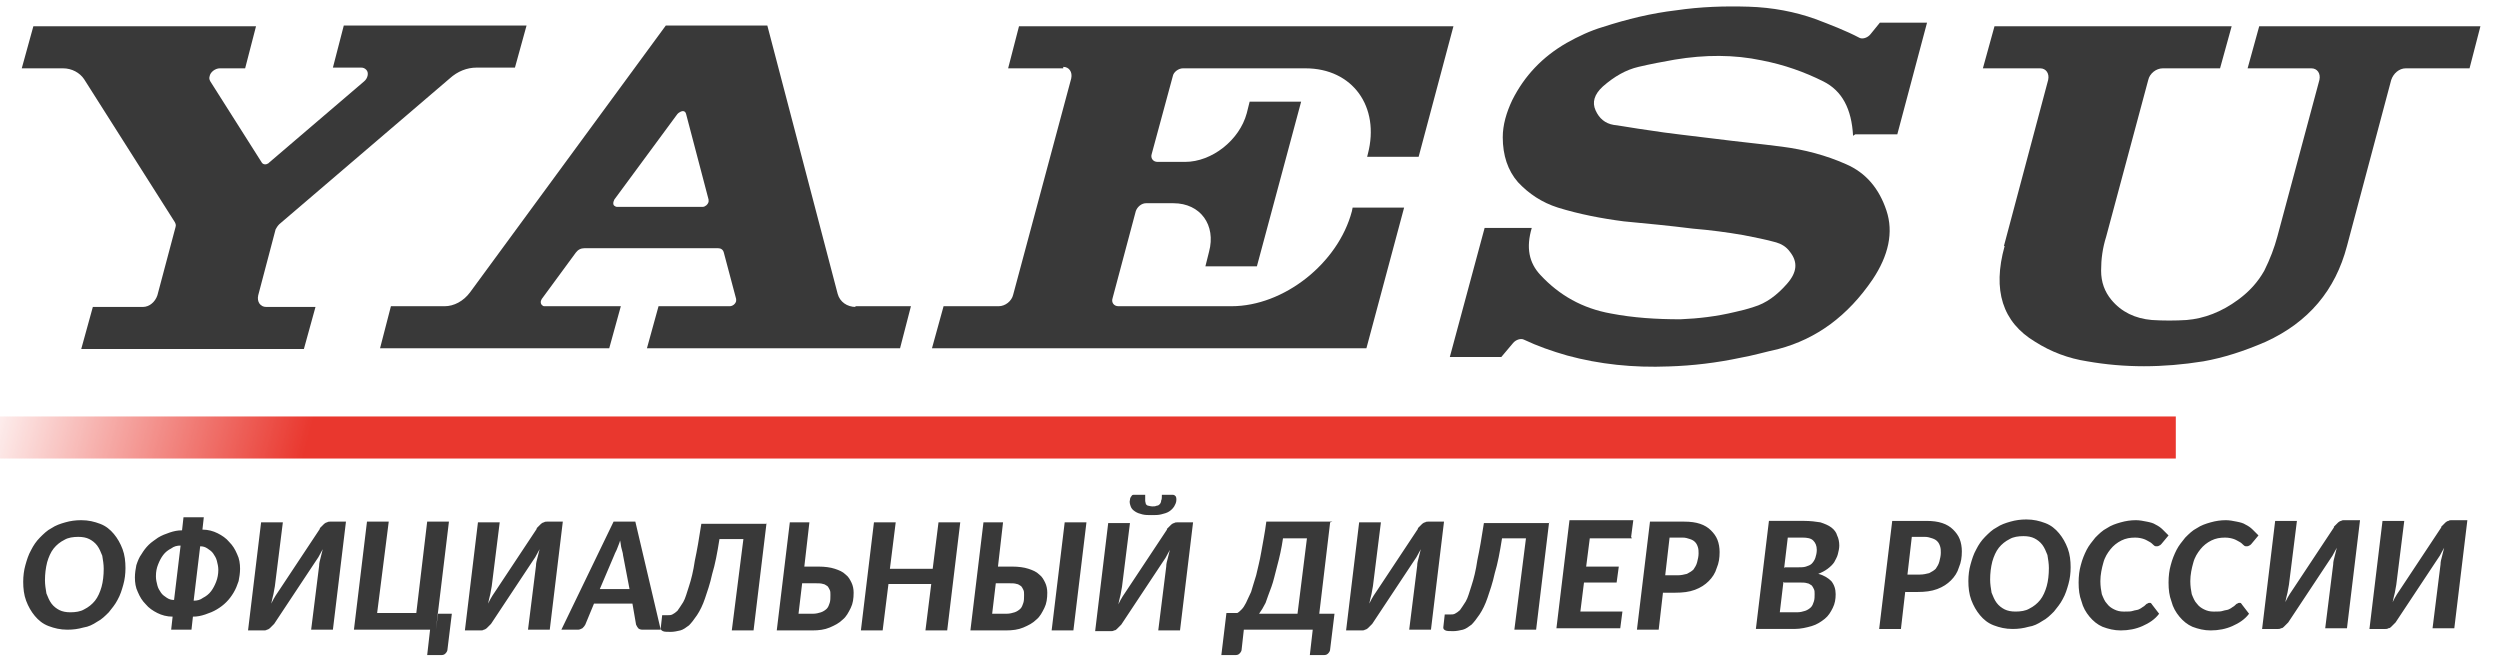
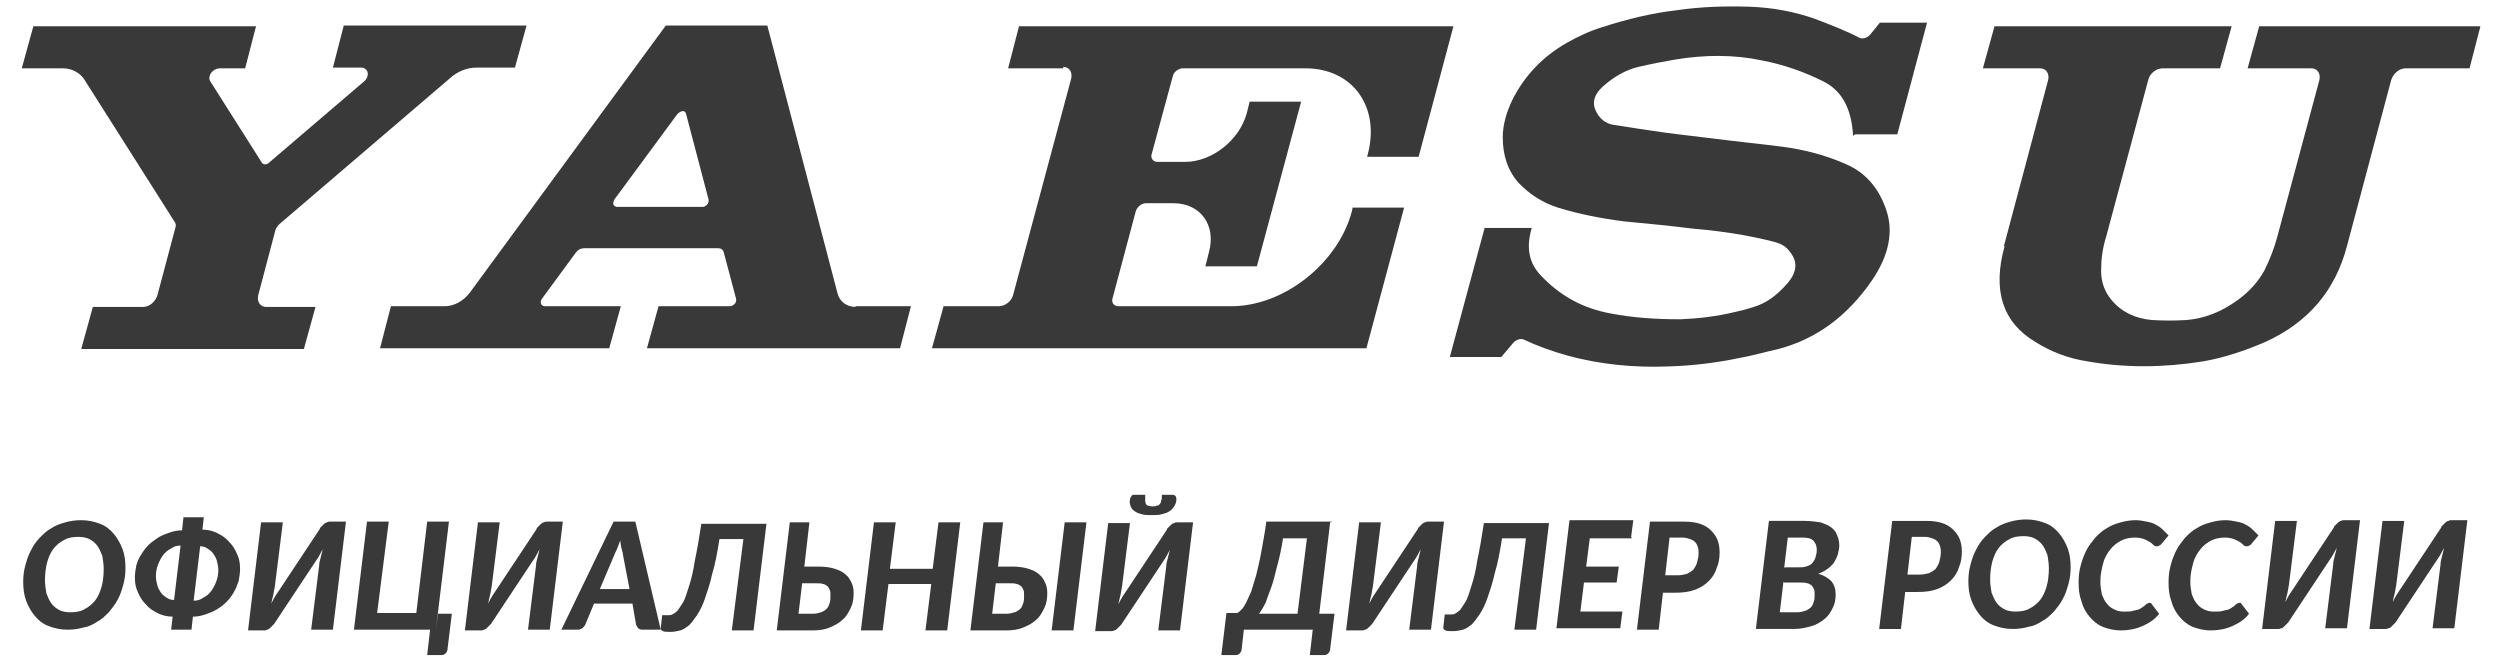
<svg xmlns="http://www.w3.org/2000/svg" xml:space="preserve" width="170px" height="45px" version="1.1" style="shape-rendering:geometricPrecision; text-rendering:geometricPrecision; image-rendering:optimizeQuality; fill-rule:evenodd; clip-rule:evenodd" viewBox="0 0 3447 894">
  <defs>
    <style type="text/css">
   
    .fil2 {fill:#393939;fill-rule:nonzero}
    .fil1 {fill:url(#id2)}
    .fil0 {fill:url(#id3)}
    .fil3 {fill:url(#id4)}
   
  </style>
    <mask id="id0">
      <linearGradient id="id1" gradientUnits="userSpaceOnUse" x1="-3.88" y1="135.97" x2="3450.8" y2="1057.39">
        <stop offset="0" style="stop-opacity:0; stop-color:white" />
        <stop offset="0.02" style="stop-opacity:0; stop-color:white" />
        <stop offset="0.149" style="stop-opacity:1; stop-color:white" />
        <stop offset="0.851" style="stop-opacity:1; stop-color:white" />
        <stop offset="0.98" style="stop-opacity:0; stop-color:white" />
        <stop offset="1" style="stop-opacity:0; stop-color:white" />
      </linearGradient>
-       <rect style="fill:url(#id1)" y="121" width="3447" height="951" />
    </mask>
    <linearGradient id="id2" gradientUnits="objectBoundingBox" x1="0%" y1="50.009%" x2="100%" y2="50.009%">
      <stop offset="0" style="stop-color:#231815" />
      <stop offset="0.02" style="stop-color:#231815" />
      <stop offset="0.149" style="stop-color:white" />
      <stop offset="0.851" style="stop-color:white" />
      <stop offset="0.98" style="stop-color:#231815" />
      <stop offset="1" style="stop-color:#231815" />
    </linearGradient>
    <linearGradient id="id3" gradientUnits="objectBoundingBox" x1="0%" y1="50.009%" x2="100%" y2="50.009%">
      <stop offset="0" style="stop-color:#E8382F" />
      <stop offset="0.02" style="stop-color:#E8382F" />
      <stop offset="0.149" style="stop-color:#E8382F" />
      <stop offset="0.851" style="stop-color:#E8382F" />
      <stop offset="0.98" style="stop-color:#E8382F" />
      <stop offset="1" style="stop-color:#E8382F" />
    </linearGradient>
    <linearGradient id="id4" gradientUnits="userSpaceOnUse" x1="76.44" y1="114.8" x2="3370.48" y2="1078.56">
      <stop offset="0" style="stop-color:#E9372E" />
      <stop offset="0.02" style="stop-color:#E9372E" />
      <stop offset="0.149" style="stop-color:#E9372E" />
      <stop offset="0.851" style="stop-color:#E9372E" />
      <stop offset="0.98" style="stop-color:#E9372E" />
      <stop offset="1" style="stop-color:#E9372E" />
    </linearGradient>
  </defs>
  <symbol id="Fm0-57-0" viewBox="29812 -638 8566 56">
    <polygon class="fil0" points="38378,-638 29812,-638 29812,-582 38378,-582 " />
  </symbol>
  <symbol id="Символ2" viewBox="29812 -638 8566 56">
    <polygon class="fil1" points="38378,-638 29812,-638 29812,-582 38378,-582 " />
  </symbol>
  <symbol id="Fm0-41-0" viewBox="29812 -638 8566 56">
    <polygon class="fil1" points="38378,-638 29812,-638 29812,-582 38378,-582 " />
  </symbol>
  <symbol id="Символ1" viewBox="29812 -638 8566 56">
    <polygon class="fil0" points="38378,-638 29812,-638 29812,-582 38378,-582 " />
  </symbol>
  <g id="Слой_x0020_1">
    <path class="fil2" d="M366 414l69 0 -16 58 -307 0 16 -58 69 0c9,0 17,-7 20,-16l25 -94c1,-3 0,-5 -1,-7l-125 -197c-6,-9 -17,-15 -29,-15l-57 0 16 -58 307 0 -15 58 -35 0c-6,0 -13,5 -14,11 -1,3 0,5 1,7l71 112c2,3 6,3 9,1 0,0 0,0 1,-1l131 -112c5,-4 7,-12 3,-16 -2,-2 -4,-3 -7,-3l-39 0 15 -58 252 0 -16 58 -53 0c-13,0 -26,5 -37,15l-235 201c-2,2 -4,5 -5,7l-24 91c-2,9 3,16 11,16z" />
    <path class="fil2" d="M969 276l-118 0c-1,0 -2,0 -3,-1 -3,-1 -3,-5 -1,-9l87 -118c1,-1 2,-2 4,-3 4,-2 7,-1 8,3l31 118c0,1 0,2 0,3 -1,4 -5,7 -8,7zm211 138c-12,0 -22,-7 -25,-18l-97 -370 -140 0 -270 368c-9,12 -22,19 -35,19l-74 0 -15 58 316 0 16 -58 -105 0c-1,0 -2,0 -3,-1 -3,-2 -3,-6 -1,-9l47 -64c3,-4 7,-6 12,-6l184 0c4,0 7,2 8,6l17 64c0,1 0,2 0,3 -1,4 -5,7 -9,7l-98 0 -16 58 349 0 15 -58 -77 0z" />
    <path class="fil2" d="M1466 85l-76 0 15 -58 599 0 -48 180 -71 0 1 -4c17,-65 -21,-118 -86,-118l-169 0c-6,0 -13,5 -14,11l-29 107c-2,6 2,11 8,11l38 0c37,0 75,-30 85,-67l4 -16 71 0 -61 227 -71 0 5 -20c10,-37 -12,-67 -49,-67l-38 0c-6,0 -12,5 -14,11l-32 120c-2,6 2,11 8,11l156 0c72,0 147,-59 166,-131l1 -5 71 0 -52 194 -599 0 16 -58 76 0c9,0 18,-7 20,-16l80 -298c2,-9 -3,-16 -11,-16z" />
    <path class="fil2" d="M2558 176l58 0 41 -154 -65 0 -13 16c-4,5 -11,7 -15,5 -19,-10 -40,-18 -61,-26 -28,-10 -59,-16 -92,-17 -33,-1 -66,0 -100,5 -34,4 -67,12 -101,23 -17,5 -34,13 -50,22 -33,19 -58,45 -75,79 -8,17 -13,34 -13,51 0,25 7,46 21,62 15,16 33,28 55,35 29,9 60,15 91,19 32,3 63,6 95,10 24,2 47,5 70,9 15,3 31,6 45,10 7,2 14,6 19,13 11,14 10,28 -4,44 -14,16 -29,27 -46,32 -9,3 -17,5 -26,7 -25,6 -50,9 -75,10 -33,0 -65,-2 -96,-8 -39,-7 -71,-25 -97,-53 -16,-17 -20,-38 -12,-65l-65 0 -48 178 71 0 16 -19c4,-5 11,-7 15,-5 19,9 39,16 60,22 44,12 91,17 140,15 33,-1 66,-5 99,-12 17,-3 34,-8 52,-12 53,-14 96,-46 130,-96 22,-33 29,-65 19,-95 -10,-30 -28,-52 -56,-64 -27,-12 -57,-20 -88,-24 -31,-4 -62,-7 -93,-11 -31,-4 -62,-7 -93,-12 -15,-2 -31,-5 -46,-7 -12,-2 -20,-9 -25,-20 -5,-11 -2,-22 10,-33 16,-14 32,-23 49,-27 17,-4 33,-7 50,-10 42,-7 82,-7 120,1 31,6 59,16 85,29 26,13 39,38 41,75z" />
    <path class="fil2" d="M2763 330l61 -229c2,-9 -3,-16 -11,-16l-79 0 16 -58 327 0 -16 58 -79 0c-9,0 -18,7 -20,16l-58 216c-5,16 -7,31 -7,47 0,16 5,29 14,40 14,17 33,26 56,28 16,1 32,1 48,0 24,-2 48,-11 71,-28 15,-11 27,-24 36,-40 8,-16 14,-32 18,-47l58 -216c2,-9 -3,-16 -11,-16l-88 0 16 -58 305 0 -15 58 -88 0c-9,0 -17,7 -20,16l-61 229c-16,61 -53,105 -112,132 -30,13 -58,22 -86,27 -56,9 -109,9 -160,0 -26,-4 -50,-13 -72,-27 -45,-27 -59,-71 -42,-132z" />
    <polygon class="fil3" style="mask:url(#id0)" points="0,623 3447,623 3447,565 0,565 " />
    <path class="fil2" d="M173 774c0,8 -1,16 -3,23 -2,7 -4,14 -8,21 -3,6 -8,12 -12,17 -5,5 -10,10 -16,13 -6,4 -12,7 -19,8 -7,2 -14,3 -22,3 -10,0 -18,-2 -26,-5 -8,-3 -14,-8 -19,-14 -5,-6 -9,-13 -12,-21 -3,-8 -4,-17 -4,-26 0,-8 1,-16 3,-23 2,-7 4,-14 8,-21 3,-6 7,-12 12,-17 5,-5 10,-10 16,-13 6,-4 12,-6 19,-8 7,-2 14,-3 22,-3 10,0 18,2 26,5 8,3 14,8 19,14 5,6 9,13 12,21 3,8 4,17 4,26zm-30 1c0,-6 -1,-12 -2,-18 -2,-5 -4,-10 -7,-14 -3,-4 -7,-7 -11,-9 -4,-2 -9,-3 -15,-3 -7,0 -14,1 -19,4 -6,3 -11,7 -15,12 -4,5 -7,12 -9,19 -2,8 -3,16 -3,25 0,6 1,12 2,18 2,5 4,10 7,14 3,4 7,7 11,9 4,2 9,3 15,3 7,0 14,-1 19,-4 6,-3 11,-7 15,-12 4,-5 7,-12 9,-19 2,-7 3,-16 3,-25zm136 -54c8,0 15,2 21,5 6,3 12,7 16,12 5,5 8,10 11,17 3,6 4,13 4,20 0,6 -1,12 -2,17 -2,6 -4,11 -7,16 -3,5 -6,9 -10,13 -4,4 -8,7 -13,10 -5,3 -10,5 -16,7 -6,2 -11,3 -17,3l-2 18 -28 0 2 -18c-8,0 -15,-2 -21,-5 -6,-3 -12,-7 -16,-12 -5,-5 -8,-10 -11,-17 -3,-6 -4,-13 -4,-20 0,-6 1,-12 2,-17 2,-6 4,-11 7,-15 3,-5 6,-9 10,-13 4,-4 9,-7 13,-10 5,-3 10,-5 16,-7 6,-2 11,-3 17,-3l2 -18 28 0 -2 18zm22 55c0,-4 -1,-8 -2,-12 -1,-4 -3,-7 -5,-10 -2,-3 -5,-5 -8,-7 -3,-2 -6,-3 -10,-3l-9 75c5,0 9,-1 13,-4 4,-2 8,-5 11,-9 3,-4 5,-8 7,-13 2,-5 3,-11 3,-16zm-86 10c0,4 1,8 2,12 1,4 3,7 5,10 2,3 5,5 8,7 3,2 6,3 10,3l9 -75c-5,0 -9,1 -13,4 -4,2 -8,5 -11,9 -3,4 -5,8 -7,13 -2,5 -3,10 -3,16zm226 -67c1,-1 2,-2 3,-3 1,-1 2,-2 3,-3 1,-1 3,-2 4,-2 1,-1 3,-1 4,-1l22 0 -18 149 -30 0 11 -88c0,-4 1,-7 2,-11 1,-4 2,-8 3,-12 -2,4 -4,7 -6,11 -2,3 -4,6 -6,9l-55 83c-1,1 -2,2 -3,3 -1,1 -2,2 -3,3 -1,1 -3,2 -4,2 -1,1 -3,1 -4,1l-22 0 18 -149 30 0 -11 88c-1,4 -1,7 -2,11 -1,4 -2,8 -3,13 2,-4 4,-8 6,-11 2,-3 4,-6 6,-9l55 -83zm47 140l18 -149 30 0 -16 126 54 0 15 -126 30 0 -18 149 3 -22 19 0 -6 49c0,2 -1,4 -3,6 -2,2 -4,2 -7,2l-18 0 4 -35 -105 0zm252 -140c1,-1 2,-2 3,-3 1,-1 2,-2 3,-3 1,-1 3,-2 4,-2 1,-1 3,-1 4,-1l22 0 -18 149 -30 0 11 -88c0,-4 1,-7 2,-11 1,-4 2,-8 3,-12 -2,4 -4,7 -6,11 -2,3 -4,6 -6,9l-55 83c-1,1 -2,2 -3,3 -1,1 -2,2 -3,3 -1,1 -3,2 -4,2 -1,1 -3,1 -4,1l-22 0 18 -149 30 0 -11 88c-1,4 -1,7 -2,11 -1,4 -2,8 -3,13 2,-4 4,-8 6,-11 2,-3 4,-6 6,-9l55 -83zm169 140l-23 0c-3,0 -5,-1 -6,-2 -1,-1 -2,-3 -3,-5l-5 -29 -53 0 -12 29c-1,2 -2,3 -4,5 -2,1 -4,2 -6,2l-23 0 72 -149 30 0 35 149zm-82 -56l41 0 -9 -47c0,-2 -1,-5 -2,-9 -1,-3 -1,-7 -2,-11 -1,4 -3,8 -4,11 -1,3 -3,6 -4,9l-20 47zm230 -92l-18 149 -30 0 16 -126 -33 0c-3,19 -6,35 -10,48 -3,14 -7,25 -10,34 -3,9 -7,17 -11,23 -4,6 -8,11 -11,14 -4,3 -8,6 -12,7 -4,1 -9,2 -13,2 -5,0 -9,0 -11,-1 -2,-1 -3,-2 -3,-4l2 -18 8 0c2,0 4,0 6,-1 2,-1 5,-3 7,-5 2,-3 5,-7 8,-12 3,-5 5,-13 8,-22 3,-9 6,-21 8,-35 3,-14 6,-31 9,-51l90 0zm59 0l-7 61 20 0c8,0 16,1 22,3 6,2 11,4 15,8 4,3 6,7 8,11 2,4 3,9 3,14 0,8 -1,15 -4,21 -3,6 -6,12 -11,16 -5,5 -11,8 -18,11 -7,3 -15,4 -24,4l-49 0 18 -149 30 0zm-10 84l-5 42 20 0c4,0 8,-1 11,-2 3,-1 6,-3 8,-5 2,-2 3,-5 4,-8 1,-3 1,-7 1,-11 0,-3 0,-5 -1,-7 -1,-2 -2,-4 -3,-5 -2,-1 -4,-3 -6,-3 -3,-1 -6,-1 -10,-1l-20 0zm200 65l-30 0 8 -64 -59 0 -8 64 -30 0 18 -149 30 0 -8 64 59 0 8 -64 30 0 -18 149zm77 -149l-7 61 20 0c8,0 16,1 22,3 6,2 11,4 15,8 4,3 6,7 8,11 2,4 3,9 3,14 0,8 -1,15 -4,21 -3,6 -6,12 -11,16 -5,5 -11,8 -18,11 -7,3 -15,4 -24,4l-49 0 18 -149 30 0zm-10 84l-5 42 20 0c4,0 8,-1 11,-2 3,-1 6,-3 8,-5 2,-2 3,-5 4,-8 1,-3 1,-7 1,-11 0,-3 0,-5 -1,-7 -1,-2 -2,-4 -3,-5 -2,-1 -4,-3 -6,-3 -3,-1 -6,-1 -10,-1l-20 0zm107 65l-30 0 18 -149 30 0 -18 149zm129 -140c1,-1 2,-2 3,-3 1,-1 2,-2 3,-3 1,-1 3,-2 4,-2 1,-1 3,-1 4,-1l22 0 -18 149 -30 0 11 -88c0,-4 1,-7 2,-11 1,-4 2,-8 3,-12 -2,4 -4,7 -6,11 -2,3 -4,6 -6,9l-55 83c-1,1 -2,2 -3,3 -1,1 -2,2 -3,3 -1,1 -2,2 -4,2 -1,1 -3,1 -4,1l-22 0 18 -149 30 0 -11 88c-1,4 -1,7 -2,11 -1,4 -2,8 -3,13 2,-4 4,-8 6,-11 2,-3 4,-6 6,-9l55 -83zm-20 -31c2,0 4,0 6,-1 2,0 3,-1 4,-2 1,-1 2,-3 2,-5 1,-2 1,-4 1,-8l15 0c2,0 3,1 4,2 1,2 1,3 1,5 0,4 -2,7 -3,9 -2,3 -4,5 -7,7 -3,2 -7,3 -11,4 -4,1 -8,1 -13,1 -5,0 -9,0 -13,-1 -4,-1 -7,-2 -10,-4 -3,-2 -5,-4 -6,-7 -1,-3 -2,-6 -1,-9 0,-2 1,-4 2,-5 1,-2 2,-2 4,-2l15 0c0,3 0,6 0,8 0,2 1,4 1,5 1,1 2,2 3,2 1,0 3,1 6,1zm245 22l-15 126 21 0 -6 49c0,2 -1,4 -3,6 -2,2 -4,2 -7,2l-18 0 4 -35 -95 0 -3 27c0,2 -1,4 -3,6 -2,2 -4,2 -7,2l-18 0 7 -58 15 0c2,-1 4,-3 6,-5 2,-2 4,-5 6,-9 2,-4 4,-9 7,-15 2,-6 4,-14 7,-23 2,-9 5,-20 7,-32 2,-12 5,-26 7,-42l91 0zm-65 22c-2,14 -5,27 -8,38 -3,11 -5,21 -8,29 -3,8 -6,16 -8,22 -3,6 -6,11 -9,15l53 0 13 -104 -33 0zm186 -14c1,-1 2,-2 3,-3 1,-1 2,-2 3,-3 1,-1 3,-2 4,-2 1,-1 3,-1 4,-1l22 0 -18 149 -30 0 11 -88c0,-4 1,-7 2,-11 1,-4 2,-8 3,-12 -2,4 -4,7 -6,11 -2,3 -4,6 -6,9l-55 83c-1,1 -2,2 -3,3 -1,1 -2,2 -3,3 -1,1 -3,2 -4,2 -1,1 -3,1 -4,1l-22 0 18 -149 30 0 -11 88c-1,4 -1,7 -2,11 -1,4 -2,8 -3,13 2,-4 4,-8 6,-11 2,-3 4,-6 6,-9l55 -83zm181 -9l-18 149 -30 0 16 -126 -33 0c-3,19 -6,35 -10,48 -3,14 -7,25 -10,34 -3,9 -7,17 -11,23 -4,6 -8,11 -11,14 -4,3 -8,6 -12,7 -4,1 -9,2 -13,2 -5,0 -9,0 -11,-1 -2,-1 -3,-2 -3,-4l2 -18 8 0c2,0 4,0 6,-1 2,-1 5,-3 7,-5 2,-3 5,-7 8,-12 3,-5 5,-13 8,-22 3,-9 6,-21 8,-35 3,-14 6,-31 9,-51l90 0zm114 23l-58 0 -5 39 45 0 -3 22 -45 0 -5 40 58 0 -3 23 -88 0 18 -149 88 0 -3 23zm43 74l-6 52 -30 0 18 -149 47 0c9,0 16,1 22,3 6,2 11,5 15,9 4,4 7,8 9,13 2,5 3,11 3,17 0,8 -1,15 -4,22 -2,7 -6,13 -11,18 -5,5 -11,9 -19,12 -8,3 -17,4 -27,4l-17 0zm9 -75l-6 52 17 0c5,0 9,-1 13,-2 4,-2 7,-4 9,-6 2,-3 4,-6 5,-10 1,-4 2,-8 2,-12 0,-3 0,-6 -1,-9 -1,-3 -2,-5 -4,-7 -2,-2 -4,-3 -7,-4 -3,-1 -6,-2 -10,-2l-17 0zm119 126l18 -149 49 0c8,0 16,1 22,2 6,2 11,4 15,7 4,3 7,7 8,11 2,4 3,9 3,14 0,4 -1,8 -2,12 -1,4 -3,7 -5,11 -2,3 -5,6 -9,9 -4,3 -8,5 -13,7 8,2 14,6 18,10 4,5 6,11 6,18 0,7 -1,13 -4,19 -3,6 -6,11 -11,15 -5,4 -11,8 -18,10 -7,2 -15,4 -24,4l-54 0zm38 -65l-5 42 24 0c4,0 8,-1 11,-2 3,-1 6,-3 8,-5 2,-2 3,-5 4,-8 1,-3 1,-7 1,-10 0,-3 0,-5 -1,-7 -1,-2 -2,-4 -3,-5 -2,-1 -4,-3 -6,-3 -3,-1 -6,-1 -9,-1l-23 0zm2 -20l18 0c4,0 8,0 11,-1 3,-1 6,-2 8,-4 2,-2 4,-5 5,-8 1,-3 2,-7 2,-11 0,-6 -2,-10 -5,-13 -3,-3 -8,-4 -15,-4l-20 0 -5 42zm166 33l-6 52 -30 0 18 -149 47 0c9,0 16,1 22,3 6,2 11,5 15,9 4,4 7,8 9,13 2,5 3,11 3,17 0,8 -1,15 -4,22 -2,7 -6,13 -11,18 -5,5 -11,9 -19,12 -8,3 -17,4 -27,4l-17 0zm9 -75l-6 52 17 0c5,0 9,-1 13,-2 4,-2 7,-4 9,-6 2,-3 4,-6 5,-10 1,-4 2,-8 2,-12 0,-3 0,-6 -1,-9 -1,-3 -2,-5 -4,-7 -2,-2 -4,-3 -7,-4 -3,-1 -6,-2 -10,-2l-17 0zm219 42c0,8 -1,16 -3,23 -2,7 -4,14 -8,21 -3,6 -8,12 -12,17 -5,5 -10,10 -16,13 -6,4 -12,7 -19,8 -7,2 -14,3 -22,3 -10,0 -18,-2 -26,-5 -8,-3 -14,-8 -19,-14 -5,-6 -9,-13 -12,-21 -3,-8 -4,-17 -4,-26 0,-8 1,-16 3,-23 2,-7 4,-14 8,-21 3,-6 7,-12 12,-17 5,-5 10,-10 16,-13 6,-4 12,-6 19,-8 7,-2 14,-3 22,-3 10,0 18,2 26,5 8,3 14,8 19,14 5,6 9,13 12,21 3,8 4,17 4,26zm-30 1c0,-6 -1,-12 -2,-18 -2,-5 -4,-10 -7,-14 -3,-4 -7,-7 -11,-9 -4,-2 -9,-3 -15,-3 -7,0 -14,1 -19,4 -6,3 -11,7 -15,12 -4,5 -7,12 -9,19 -2,8 -3,16 -3,25 0,6 1,12 2,18 2,5 4,10 7,14 3,4 7,7 11,9 4,2 9,3 15,3 7,0 14,-1 19,-4 6,-3 11,-7 15,-12 4,-5 7,-12 9,-19 2,-7 3,-16 3,-25zm106 60c4,0 7,0 10,-1 3,-1 6,-1 8,-2 2,-1 4,-2 5,-3 2,-1 3,-2 4,-3 1,-1 2,-2 3,-2 1,-1 2,-1 3,-1 1,0 2,0 2,1 1,0 1,1 1,1l10 13c-6,8 -14,13 -23,17 -9,4 -19,6 -30,6 -9,0 -17,-2 -25,-5 -7,-3 -13,-8 -18,-14 -5,-6 -9,-13 -11,-21 -3,-8 -4,-16 -4,-26 0,-9 1,-17 3,-24 2,-8 5,-15 8,-21 3,-6 8,-12 12,-17 5,-5 10,-10 16,-13 6,-4 12,-6 19,-8 7,-2 14,-3 21,-3 5,0 10,1 15,2 5,1 9,2 12,4 4,2 7,4 10,7 3,3 5,5 8,8l-10 12c-1,1 -2,2 -3,2 -1,1 -2,1 -4,1 -2,0 -3,-1 -4,-2 -1,-1 -3,-3 -5,-4 -2,-1 -5,-3 -8,-4 -3,-1 -7,-2 -12,-2 -7,0 -13,1 -19,4 -6,3 -11,7 -15,12 -4,5 -8,11 -10,19 -2,7 -4,16 -4,25 0,7 1,13 2,18 2,5 4,10 7,13 3,4 6,6 10,8 4,2 8,3 13,3zm124 0c4,0 7,0 10,-1 3,-1 6,-1 8,-2 2,-1 4,-2 5,-3 2,-1 3,-2 4,-3 1,-1 2,-2 3,-2 1,-1 2,-1 3,-1 1,0 2,0 2,1 1,0 1,1 1,1l10 13c-6,8 -14,13 -23,17 -9,4 -19,6 -30,6 -9,0 -17,-2 -25,-5 -7,-3 -13,-8 -18,-14 -5,-6 -9,-13 -11,-21 -3,-8 -4,-16 -4,-26 0,-9 1,-17 3,-24 2,-8 5,-15 8,-21 3,-6 8,-12 12,-17 5,-5 10,-10 16,-13 6,-4 12,-6 19,-8 7,-2 14,-3 21,-3 5,0 10,1 15,2 5,1 9,2 12,4 4,2 7,4 10,7 3,3 5,5 8,8l-10 12c-1,1 -2,2 -3,2 -1,1 -2,1 -4,1 -2,0 -3,-1 -4,-2 -1,-1 -3,-3 -5,-4 -2,-1 -5,-3 -8,-4 -3,-1 -7,-2 -12,-2 -7,0 -13,1 -19,4 -6,3 -11,7 -15,12 -4,5 -8,11 -10,19 -2,7 -4,16 -4,25 0,7 1,13 2,18 2,5 4,10 7,13 3,4 6,6 10,8 4,2 8,3 13,3zm163 -117c1,-1 2,-2 3,-3 1,-1 2,-2 3,-3 1,-1 3,-2 4,-2 1,-1 3,-1 4,-1l22 0 -18 149 -30 0 11 -88c0,-4 1,-7 2,-11 1,-4 2,-8 3,-12 -2,4 -4,7 -6,11 -2,3 -4,6 -6,9l-55 83c-1,1 -2,2 -3,3 -1,1 -2,2 -3,3 -1,1 -2,2 -4,2 -1,1 -3,1 -4,1l-22 0 18 -149 30 0 -11 88c-1,4 -1,7 -2,11 -1,4 -2,8 -3,13 2,-4 4,-8 6,-11 2,-3 4,-6 6,-9l55 -83zm148 0c1,-1 2,-2 3,-3 1,-1 2,-2 3,-3 1,-1 3,-2 4,-2 1,-1 3,-1 4,-1l22 0 -18 149 -30 0 11 -88c0,-4 1,-7 2,-11 1,-4 2,-8 3,-12 -2,4 -4,7 -6,11 -2,3 -4,6 -6,9l-55 83c-1,1 -2,2 -3,3 -1,1 -2,2 -3,3 -1,1 -2,2 -4,2 -1,1 -3,1 -4,1l-22 0 18 -149 30 0 -11 88c-1,4 -1,7 -2,11 -1,4 -2,8 -3,13 2,-4 4,-8 6,-11 2,-3 4,-6 6,-9l55 -83z" />
  </g>
</svg>